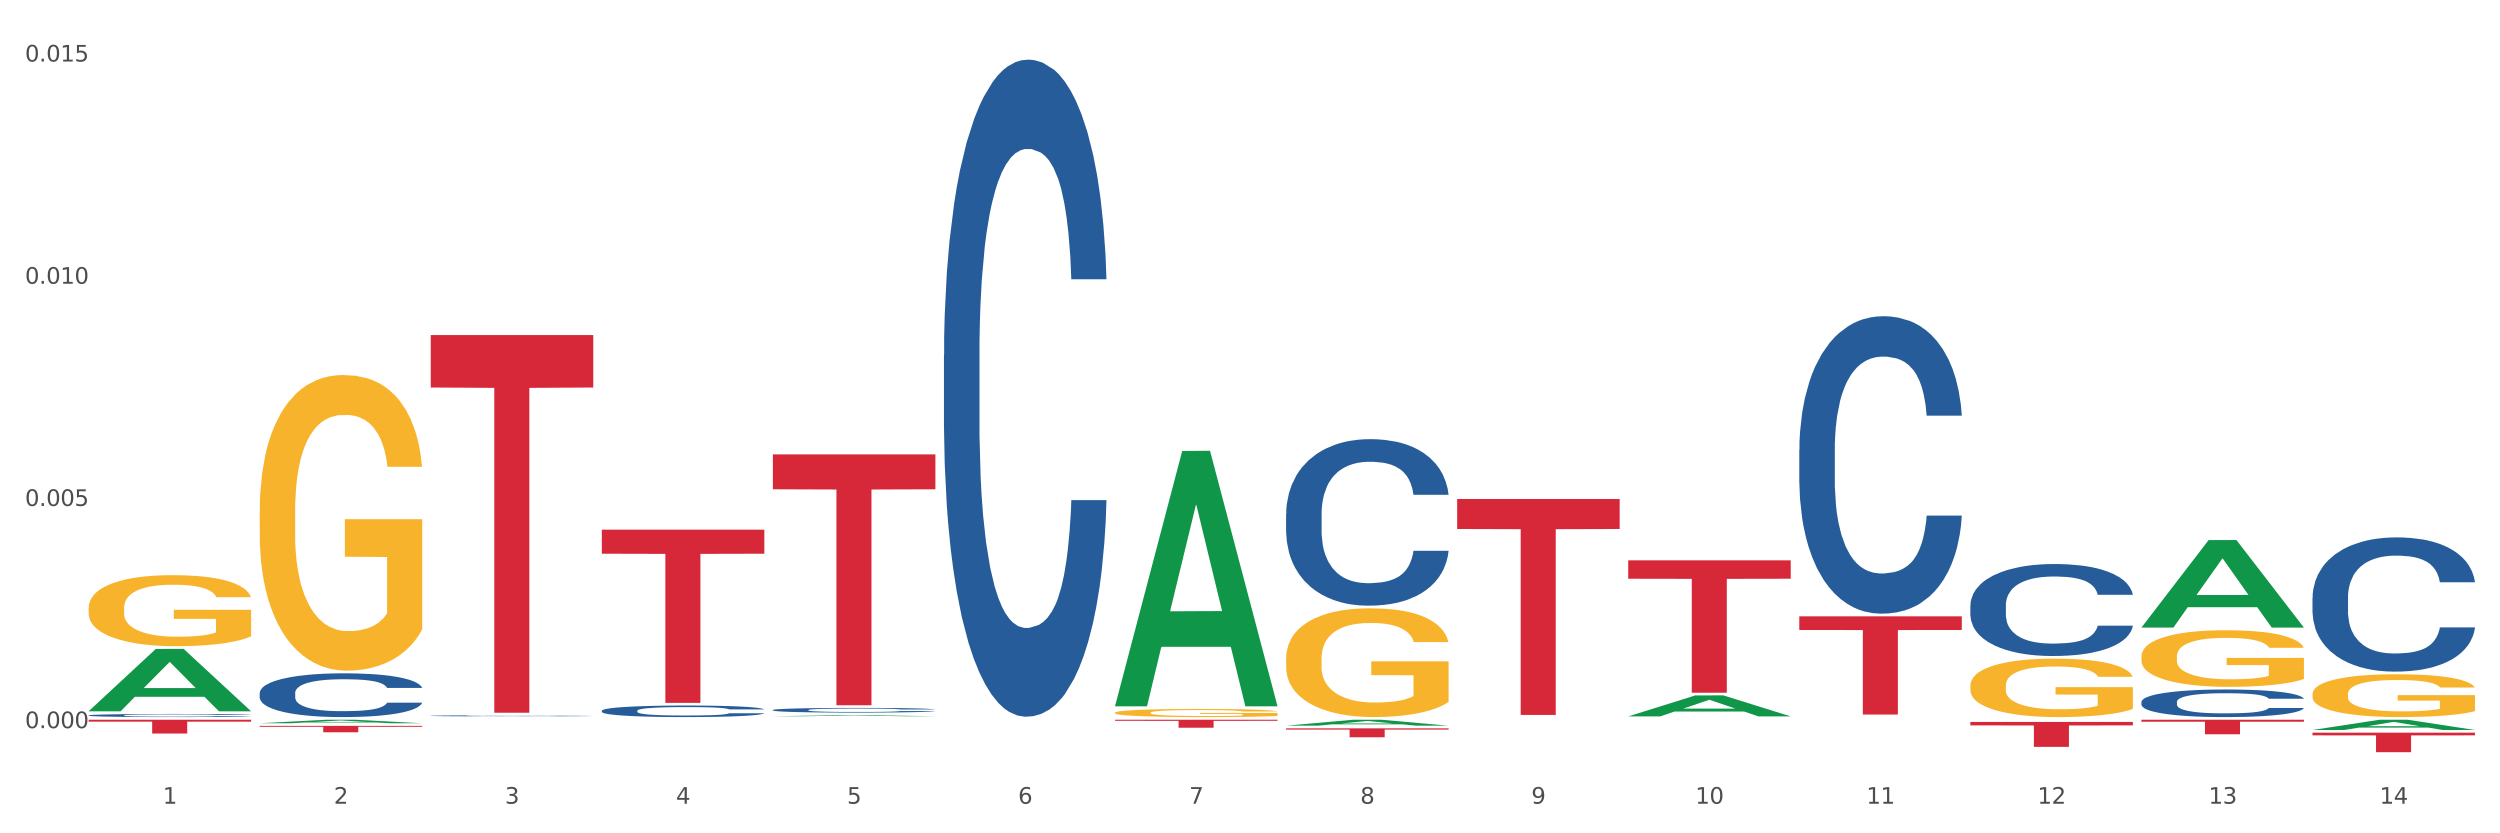
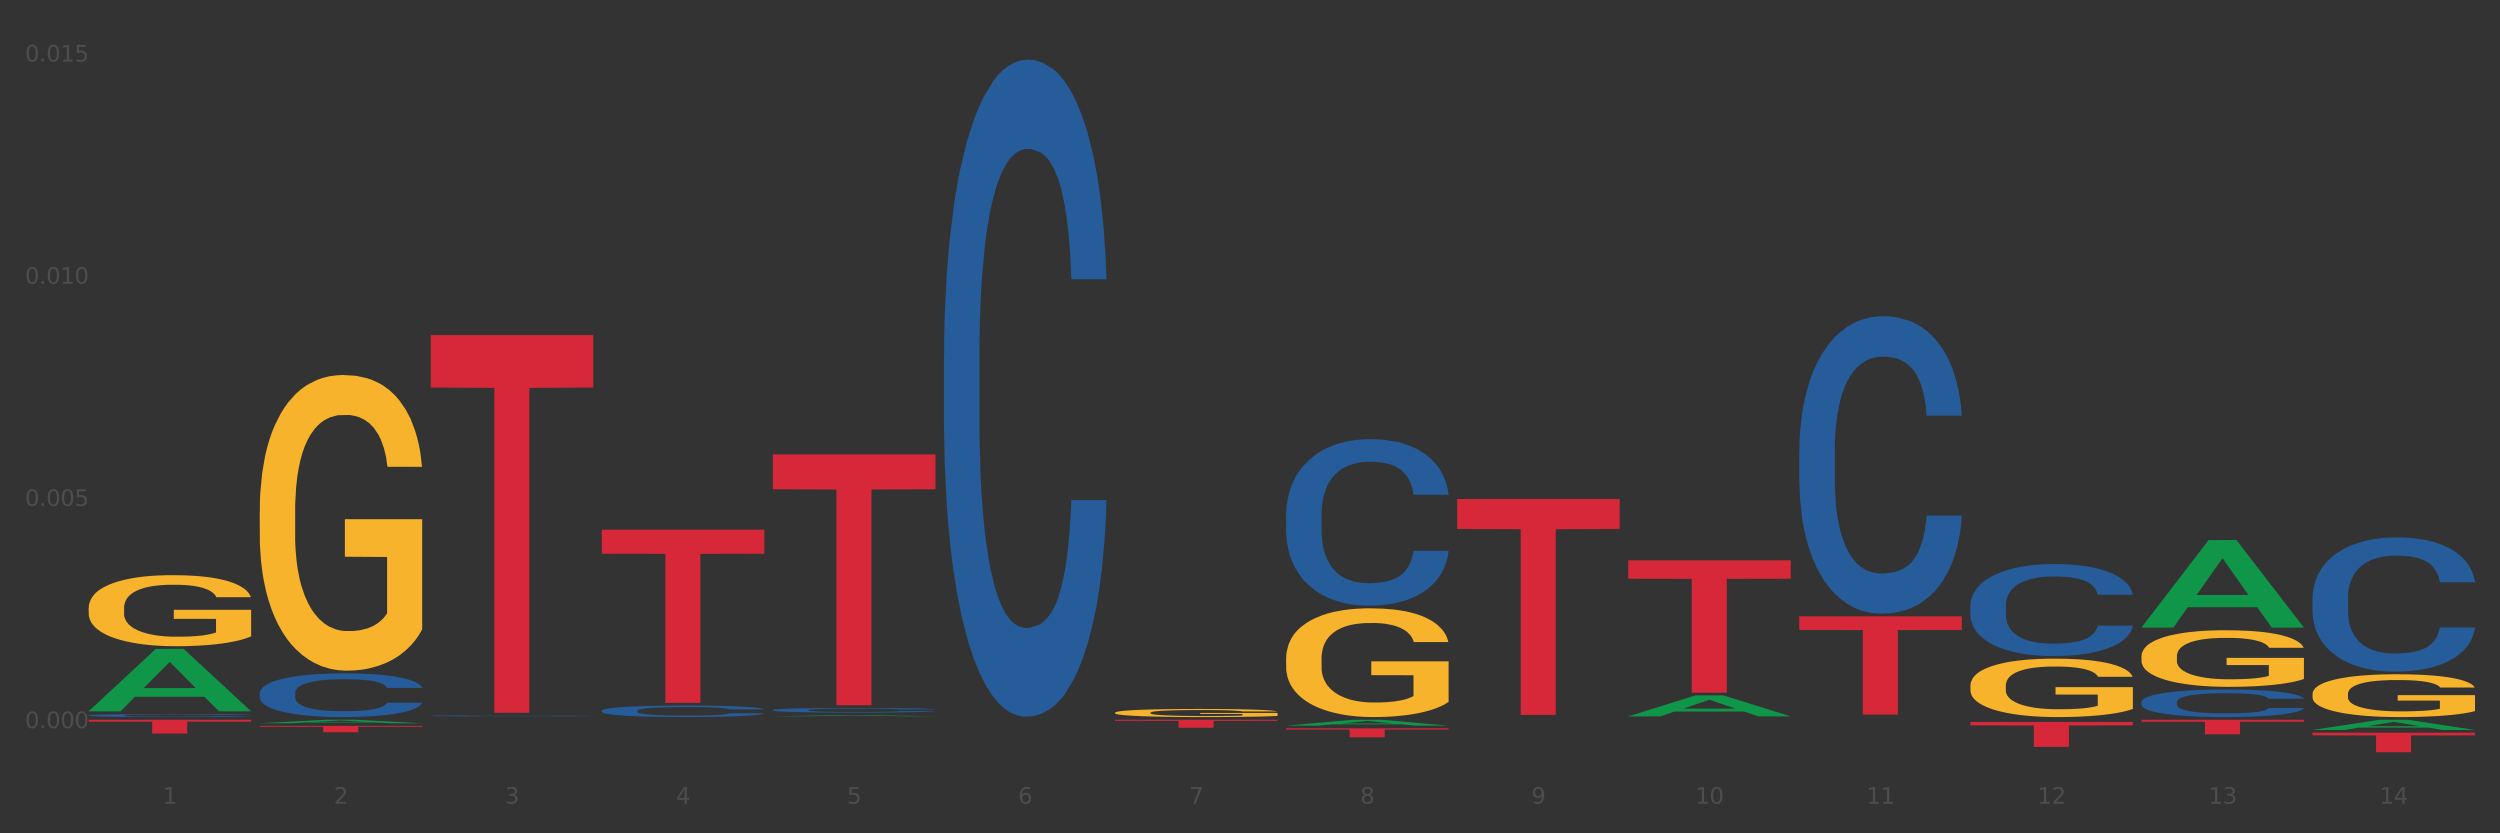
<svg xmlns="http://www.w3.org/2000/svg" xmlns:xlink="http://www.w3.org/1999/xlink" width="1080pt" height="360pt" viewBox="0 0 1080 360" version="1.1">
  <rect x="0" y="0" width="1080" height="360" fill="#333333" stroke="none" />
  <defs>
    <style type="text/css">*{stroke-linejoin: round; stroke-linecap: butt}</style>
  </defs>
  <g id="figure_1">
    <g id="patch_1">
-       <path d="M 0 360  L 1080 360  L 1080 0  L 0 0  z " style="fill: #ffffff; stroke: #ffffff; stroke-linejoin: miter" />
-     </g>
+       </g>
    <g id="axes_1">
      <g id="matplotlib.axis_1">
        <g id="xtick_1">
          <g id="text_1">
            <g style="fill: #4d4d4d" transform="translate(70.332 347.204) scale(0.096 -0.096)">
              <defs>
                <path id="DejaVuSans-31" d="M 794 531  L 1825 531  L 1825 4091  L 703 3866  L 703 4441  L 1819 4666  L 2450 4666  L 2450 531  L 3481 531  L 3481 0  L 794 0  L 794 531  z " transform="scale(0.016)" />
              </defs>
              <use xlink:href="#DejaVuSans-31" />
            </g>
          </g>
        </g>
        <g id="xtick_2">
          <g id="text_2">
            <g style="fill: #4d4d4d" transform="translate(144.233 347.204) scale(0.096 -0.096)">
              <defs>
                <path id="DejaVuSans-32" d="M 1228 531  L 3431 531  L 3431 0  L 469 0  L 469 531  Q 828 903 1448 1529  Q 2069 2156 2228 2338  Q 2531 2678 2651 2914  Q 2772 3150 2772 3378  Q 2772 3750 2511 3984  Q 2250 4219 1831 4219  Q 1534 4219 1204 4116  Q 875 4013 500 3803  L 500 4441  Q 881 4594 1212 4672  Q 1544 4750 1819 4750  Q 2544 4750 2975 4387  Q 3406 4025 3406 3419  Q 3406 3131 3298 2873  Q 3191 2616 2906 2266  Q 2828 2175 2409 1742  Q 1991 1309 1228 531  z " transform="scale(0.016)" />
              </defs>
              <use xlink:href="#DejaVuSans-32" />
            </g>
          </g>
        </g>
        <g id="xtick_3">
          <g id="text_3">
            <g style="fill: #4d4d4d" transform="translate(218.134 347.204) scale(0.096 -0.096)">
              <defs>
                <path id="DejaVuSans-33" d="M 2597 2516  Q 3050 2419 3304 2112  Q 3559 1806 3559 1356  Q 3559 666 3084 287  Q 2609 -91 1734 -91  Q 1441 -91 1130 -33  Q 819 25 488 141  L 488 750  Q 750 597 1062 519  Q 1375 441 1716 441  Q 2309 441 2620 675  Q 2931 909 2931 1356  Q 2931 1769 2642 2001  Q 2353 2234 1838 2234  L 1294 2234  L 1294 2753  L 1863 2753  Q 2328 2753 2575 2939  Q 2822 3125 2822 3475  Q 2822 3834 2567 4026  Q 2313 4219 1838 4219  Q 1578 4219 1281 4162  Q 984 4106 628 3988  L 628 4550  Q 988 4650 1302 4700  Q 1616 4750 1894 4750  Q 2613 4750 3031 4423  Q 3450 4097 3450 3541  Q 3450 3153 3228 2886  Q 3006 2619 2597 2516  z " transform="scale(0.016)" />
              </defs>
              <use xlink:href="#DejaVuSans-33" />
            </g>
          </g>
        </g>
        <g id="xtick_4">
          <g id="text_4">
            <g style="fill: #4d4d4d" transform="translate(292.034 347.204) scale(0.096 -0.096)">
              <defs>
                <path id="DejaVuSans-34" d="M 2419 4116  L 825 1625  L 2419 1625  L 2419 4116  z M 2253 4666  L 3047 4666  L 3047 1625  L 3713 1625  L 3713 1100  L 3047 1100  L 3047 0  L 2419 0  L 2419 1100  L 313 1100  L 313 1709  L 2253 4666  z " transform="scale(0.016)" />
              </defs>
              <use xlink:href="#DejaVuSans-34" />
            </g>
          </g>
        </g>
        <g id="xtick_5">
          <g id="text_5">
            <g style="fill: #4d4d4d" transform="translate(365.935 347.204) scale(0.096 -0.096)">
              <defs>
                <path id="DejaVuSans-35" d="M 691 4666  L 3169 4666  L 3169 4134  L 1269 4134  L 1269 2991  Q 1406 3038 1543 3061  Q 1681 3084 1819 3084  Q 2600 3084 3056 2656  Q 3513 2228 3513 1497  Q 3513 744 3044 326  Q 2575 -91 1722 -91  Q 1428 -91 1123 -41  Q 819 9 494 109  L 494 744  Q 775 591 1075 516  Q 1375 441 1709 441  Q 2250 441 2565 725  Q 2881 1009 2881 1497  Q 2881 1984 2565 2268  Q 2250 2553 1709 2553  Q 1456 2553 1204 2497  Q 953 2441 691 2322  L 691 4666  z " transform="scale(0.016)" />
              </defs>
              <use xlink:href="#DejaVuSans-35" />
            </g>
          </g>
        </g>
        <g id="xtick_6">
          <g id="text_6">
            <g style="fill: #4d4d4d" transform="translate(439.836 347.204) scale(0.096 -0.096)">
              <defs>
                <path id="DejaVuSans-36" d="M 2113 2584  Q 1688 2584 1439 2293  Q 1191 2003 1191 1497  Q 1191 994 1439 701  Q 1688 409 2113 409  Q 2538 409 2786 701  Q 3034 994 3034 1497  Q 3034 2003 2786 2293  Q 2538 2584 2113 2584  z M 3366 4563  L 3366 3988  Q 3128 4100 2886 4159  Q 2644 4219 2406 4219  Q 1781 4219 1451 3797  Q 1122 3375 1075 2522  Q 1259 2794 1537 2939  Q 1816 3084 2150 3084  Q 2853 3084 3261 2657  Q 3669 2231 3669 1497  Q 3669 778 3244 343  Q 2819 -91 2113 -91  Q 1303 -91 875 529  Q 447 1150 447 2328  Q 447 3434 972 4092  Q 1497 4750 2381 4750  Q 2619 4750 2861 4703  Q 3103 4656 3366 4563  z " transform="scale(0.016)" />
              </defs>
              <use xlink:href="#DejaVuSans-36" />
            </g>
          </g>
        </g>
        <g id="xtick_7">
          <g id="text_7">
            <g style="fill: #4d4d4d" transform="translate(513.737 347.204) scale(0.096 -0.096)">
              <defs>
                <path id="DejaVuSans-37" d="M 525 4666  L 3525 4666  L 3525 4397  L 1831 0  L 1172 0  L 2766 4134  L 525 4134  L 525 4666  z " transform="scale(0.016)" />
              </defs>
              <use xlink:href="#DejaVuSans-37" />
            </g>
          </g>
        </g>
        <g id="xtick_8">
          <g id="text_8">
            <g style="fill: #4d4d4d" transform="translate(587.638 347.204) scale(0.096 -0.096)">
              <defs>
                <path id="DejaVuSans-38" d="M 2034 2216  Q 1584 2216 1326 1975  Q 1069 1734 1069 1313  Q 1069 891 1326 650  Q 1584 409 2034 409  Q 2484 409 2743 651  Q 3003 894 3003 1313  Q 3003 1734 2745 1975  Q 2488 2216 2034 2216  z M 1403 2484  Q 997 2584 770 2862  Q 544 3141 544 3541  Q 544 4100 942 4425  Q 1341 4750 2034 4750  Q 2731 4750 3128 4425  Q 3525 4100 3525 3541  Q 3525 3141 3298 2862  Q 3072 2584 2669 2484  Q 3125 2378 3379 2068  Q 3634 1759 3634 1313  Q 3634 634 3220 271  Q 2806 -91 2034 -91  Q 1263 -91 848 271  Q 434 634 434 1313  Q 434 1759 690 2068  Q 947 2378 1403 2484  z M 1172 3481  Q 1172 3119 1398 2916  Q 1625 2713 2034 2713  Q 2441 2713 2670 2916  Q 2900 3119 2900 3481  Q 2900 3844 2670 4047  Q 2441 4250 2034 4250  Q 1625 4250 1398 4047  Q 1172 3844 1172 3481  z " transform="scale(0.016)" />
              </defs>
              <use xlink:href="#DejaVuSans-38" />
            </g>
          </g>
        </g>
        <g id="xtick_9">
          <g id="text_9">
            <g style="fill: #4d4d4d" transform="translate(661.539 347.204) scale(0.096 -0.096)">
              <defs>
                <path id="DejaVuSans-39" d="M 703 97  L 703 672  Q 941 559 1184 500  Q 1428 441 1663 441  Q 2288 441 2617 861  Q 2947 1281 2994 2138  Q 2813 1869 2534 1725  Q 2256 1581 1919 1581  Q 1219 1581 811 2004  Q 403 2428 403 3163  Q 403 3881 828 4315  Q 1253 4750 1959 4750  Q 2769 4750 3195 4129  Q 3622 3509 3622 2328  Q 3622 1225 3098 567  Q 2575 -91 1691 -91  Q 1453 -91 1209 -44  Q 966 3 703 97  z M 1959 2075  Q 2384 2075 2632 2365  Q 2881 2656 2881 3163  Q 2881 3666 2632 3958  Q 2384 4250 1959 4250  Q 1534 4250 1286 3958  Q 1038 3666 1038 3163  Q 1038 2656 1286 2365  Q 1534 2075 1959 2075  z " transform="scale(0.016)" />
              </defs>
              <use xlink:href="#DejaVuSans-39" />
            </g>
          </g>
        </g>
        <g id="xtick_10">
          <g id="text_10">
            <g style="fill: #4d4d4d" transform="translate(732.386 347.204) scale(0.096 -0.096)">
              <defs>
                <path id="DejaVuSans-30" d="M 2034 4250  Q 1547 4250 1301 3770  Q 1056 3291 1056 2328  Q 1056 1369 1301 889  Q 1547 409 2034 409  Q 2525 409 2770 889  Q 3016 1369 3016 2328  Q 3016 3291 2770 3770  Q 2525 4250 2034 4250  z M 2034 4750  Q 2819 4750 3233 4129  Q 3647 3509 3647 2328  Q 3647 1150 3233 529  Q 2819 -91 2034 -91  Q 1250 -91 836 529  Q 422 1150 422 2328  Q 422 3509 836 4129  Q 1250 4750 2034 4750  z " transform="scale(0.016)" />
              </defs>
              <use xlink:href="#DejaVuSans-31" />
              <use xlink:href="#DejaVuSans-30" transform="translate(63.623 0)" />
            </g>
          </g>
        </g>
        <g id="xtick_11">
          <g id="text_11">
            <g style="fill: #4d4d4d" transform="translate(806.287 347.204) scale(0.096 -0.096)">
              <use xlink:href="#DejaVuSans-31" />
              <use xlink:href="#DejaVuSans-31" transform="translate(63.623 0)" />
            </g>
          </g>
        </g>
        <g id="xtick_12">
          <g id="text_12">
            <g style="fill: #4d4d4d" transform="translate(880.187 347.204) scale(0.096 -0.096)">
              <use xlink:href="#DejaVuSans-31" />
              <use xlink:href="#DejaVuSans-32" transform="translate(63.623 0)" />
            </g>
          </g>
        </g>
        <g id="xtick_13">
          <g id="text_13">
            <g style="fill: #4d4d4d" transform="translate(954.088 347.204) scale(0.096 -0.096)">
              <use xlink:href="#DejaVuSans-31" />
              <use xlink:href="#DejaVuSans-33" transform="translate(63.623 0)" />
            </g>
          </g>
        </g>
        <g id="xtick_14">
          <g id="text_14">
            <g style="fill: #4d4d4d" transform="translate(1027.989 347.204) scale(0.096 -0.096)">
              <use xlink:href="#DejaVuSans-31" />
              <use xlink:href="#DejaVuSans-34" transform="translate(63.623 0)" />
            </g>
          </g>
        </g>
        <g id="xtick_15" />
        <g id="xtick_16" />
        <g id="xtick_17" />
        <g id="xtick_18" />
        <g id="xtick_19" />
        <g id="xtick_20" />
        <g id="xtick_21" />
        <g id="xtick_22" />
        <g id="xtick_23" />
        <g id="xtick_24" />
        <g id="xtick_25" />
        <g id="xtick_26" />
        <g id="xtick_27" />
      </g>
      <g id="matplotlib.axis_2">
        <g id="ytick_1">
          <g id="text_15">
            <g style="fill: #4d4d4d" transform="translate(10.8 314.564) scale(0.096 -0.096)">
              <defs>
                <path id="DejaVuSans-2e" d="M 684 794  L 1344 794  L 1344 0  L 684 0  L 684 794  z " transform="scale(0.016)" />
              </defs>
              <use xlink:href="#DejaVuSans-30" />
              <use xlink:href="#DejaVuSans-2e" transform="translate(63.623 0)" />
              <use xlink:href="#DejaVuSans-30" transform="translate(95.41 0)" />
              <use xlink:href="#DejaVuSans-30" transform="translate(159.033 0)" />
              <use xlink:href="#DejaVuSans-30" transform="translate(222.656 0)" />
            </g>
          </g>
        </g>
        <g id="ytick_2">
          <g id="text_16">
            <g style="fill: #4d4d4d" transform="translate(10.8 218.57) scale(0.096 -0.096)">
              <use xlink:href="#DejaVuSans-30" />
              <use xlink:href="#DejaVuSans-2e" transform="translate(63.623 0)" />
              <use xlink:href="#DejaVuSans-30" transform="translate(95.41 0)" />
              <use xlink:href="#DejaVuSans-30" transform="translate(159.033 0)" />
              <use xlink:href="#DejaVuSans-35" transform="translate(222.656 0)" />
            </g>
          </g>
        </g>
        <g id="ytick_3">
          <g id="text_17">
            <g style="fill: #4d4d4d" transform="translate(10.8 122.576) scale(0.096 -0.096)">
              <use xlink:href="#DejaVuSans-30" />
              <use xlink:href="#DejaVuSans-2e" transform="translate(63.623 0)" />
              <use xlink:href="#DejaVuSans-30" transform="translate(95.41 0)" />
              <use xlink:href="#DejaVuSans-31" transform="translate(159.033 0)" />
              <use xlink:href="#DejaVuSans-30" transform="translate(222.656 0)" />
            </g>
          </g>
        </g>
        <g id="ytick_4">
          <g id="text_18">
            <g style="fill: #4d4d4d" transform="translate(10.8 26.581) scale(0.096 -0.096)">
              <use xlink:href="#DejaVuSans-30" />
              <use xlink:href="#DejaVuSans-2e" transform="translate(63.623 0)" />
              <use xlink:href="#DejaVuSans-30" transform="translate(95.41 0)" />
              <use xlink:href="#DejaVuSans-31" transform="translate(159.033 0)" />
              <use xlink:href="#DejaVuSans-35" transform="translate(222.656 0)" />
            </g>
          </g>
        </g>
        <g id="ytick_5" />
        <g id="ytick_6" />
        <g id="ytick_7" />
      </g>
      <g id="PolyCollection_1">
        <path d="M 38.283 307.24  L 38.355 307.215  L 67.306 280.334  L 79.321 280.308  L 108.489 307.291  L 94.592 307.291  L 88.296 301.008  L 58.404 301.008  L 58.187 301.109  L 52.107 307.291  L 38.283 307.291  L 38.283 307.24  L 62.167 297.258  L 84.532 297.233  L 73.458 286.06  L 73.314 286.009  L 73.169 286.085  L 62.095 297.233  L 62.167 297.258  L 38.283 307.24  z " clip-path="url(#p82d188e65d)" style="fill: #109648" />
        <path d="M 186.085 144.735  L 256.291 144.735  L 256.291 167.408  L 228.674 167.561  L 228.674 307.887  L 213.535 307.887  L 213.535 167.561  L 186.085 167.408  L 186.085 144.888  L 186.085 144.735  z " clip-path="url(#p82d188e65d)" style="fill: #d62839" />
        <path d="M 259.986 228.803  L 330.191 228.803  L 330.191 239.205  L 302.575 239.275  L 302.575 303.651  L 287.436 303.651  L 287.436 239.275  L 259.986 239.205  L 259.986 228.873  L 259.986 228.803  z " clip-path="url(#p82d188e65d)" style="fill: #d62839" />
        <path d="M 333.886 196.309  L 404.092 196.309  L 404.092 211.368  L 376.476 211.47  L 376.476 304.675  L 361.337 304.675  L 361.337 211.47  L 333.886 211.368  L 333.886 196.41  L 333.886 196.309  z " clip-path="url(#p82d188e65d)" style="fill: #d62839" />
        <path d="M 481.688 310.917  L 551.894 310.917  L 551.894 311.398  L 524.277 311.402  L 524.277 314.381  L 509.138 314.381  L 509.138 311.402  L 481.688 311.398  L 481.688 310.92  L 481.688 310.917  z " clip-path="url(#p82d188e65d)" style="fill: #d62839" />
        <path d="M 555.589 314.641  L 625.795 314.641  L 625.795 315.175  L 598.178 315.179  L 598.178 318.487  L 583.039 318.487  L 583.039 315.179  L 555.589 315.175  L 555.589 314.645  L 555.589 314.641  z " clip-path="url(#p82d188e65d)" style="fill: #d62839" />
        <path d="M 629.49 215.559  L 699.696 215.559  L 699.696 228.523  L 672.079 228.61  L 672.079 308.847  L 656.94 308.847  L 656.94 228.61  L 629.49 228.523  L 629.49 215.646  L 629.49 215.559  z " clip-path="url(#p82d188e65d)" style="fill: #d62839" />
        <path d="M 703.391 242.071  L 773.597 242.071  L 773.597 250.017  L 745.98 250.071  L 745.98 299.255  L 730.841 299.255  L 730.841 250.071  L 703.391 250.017  L 703.391 242.124  L 703.391 242.071  z " clip-path="url(#p82d188e65d)" style="fill: #d62839" />
        <path d="M 777.292 266.25  L 847.497 266.25  L 847.497 272.145  L 819.881 272.185  L 819.881 308.674  L 804.742 308.674  L 804.742 272.185  L 777.292 272.145  L 777.292 266.289  L 777.292 266.25  z " clip-path="url(#p82d188e65d)" style="fill: #d62839" />
        <path d="M 851.192 311.888  L 921.398 311.888  L 921.398 313.383  L 893.782 313.393  L 893.782 322.645  L 878.643 322.645  L 878.643 313.393  L 851.192 313.383  L 851.192 311.898  L 851.192 311.888  z " clip-path="url(#p82d188e65d)" style="fill: #d62839" />
        <path d="M 925.093 310.917  L 995.299 310.917  L 995.299 311.79  L 967.683 311.796  L 967.683 317.198  L 952.543 317.198  L 952.543 311.796  L 925.093 311.79  L 925.093 310.923  L 925.093 310.917  z " clip-path="url(#p82d188e65d)" style="fill: #d62839" />
        <path d="M 112.184 313.588  L 182.39 313.588  L 182.39 313.972  L 154.773 313.974  L 154.773 316.347  L 139.634 316.347  L 139.634 313.974  L 112.184 313.972  L 112.184 313.591  L 112.184 313.588  z " clip-path="url(#p82d188e65d)" style="fill: #d62839" />
        <path d="M 998.994 316.503  L 1069.2 316.503  L 1069.2 317.677  L 1041.583 317.685  L 1041.583 324.95  L 1026.444 324.95  L 1026.444 317.685  L 998.994 317.677  L 998.994 316.511  L 998.994 316.503  z " clip-path="url(#p82d188e65d)" style="fill: #d62839" />
        <path d="M 38.283 262.655  L 38.366 262.627  L 38.366 261.618  L 38.532 260.749  L 39.361 258.646  L 40.604 256.908  L 41.516 255.983  L 42.427 255.226  L 43.505 254.469  L 44.831 253.684  L 47.235 252.534  L 48.727 251.945  L 50.55 251.329  L 53.866 250.432  L 56.27 249.927  L 58.756 249.506  L 62.818 249.002  L 65.47 248.777  L 68.288 248.609  L 71.687 248.497  L 74.256 248.469  L 79.893 248.553  L 84.7 248.805  L 87.021 249.002  L 90.005 249.338  L 91.58 249.562  L 94.149 250.011  L 96.802 250.6  L 98.625 251.104  L 101.36 252.058  L 103.433 253.011  L 105.339 254.188  L 106.334 255.001  L 107.08 255.758  L 107.743 256.627  L 108.406 258.001  L 93.486 258.001  L 92.906 257.02  L 91.994 256.095  L 90.668 255.198  L 89.508 254.637  L 87.518 253.936  L 85.695 253.487  L 83.788 253.151  L 81.467 252.871  L 79.644 252.73  L 77.074 252.618  L 72.018 252.646  L 68.62 252.871  L 66.299 253.151  L 64.807 253.403  L 63.481 253.684  L 61.989 254.076  L 60.248 254.665  L 59.005 255.198  L 57.762 255.87  L 56.767 256.543  L 55.855 257.328  L 55.109 258.169  L 54.529 259.038  L 54.032 260.104  L 53.617 261.87  L 53.617 265.711  L 53.783 266.58  L 54.197 267.729  L 54.695 268.598  L 55.524 269.636  L 56.27 270.337  L 57.679 271.346  L 59.254 272.187  L 60.497 272.72  L 61.74 273.168  L 63.895 273.785  L 66.299 274.29  L 68.371 274.598  L 71.189 274.878  L 73.096 274.991  L 74.754 275.047  L 78.815 275.047  L 81.716 274.963  L 84.949 274.766  L 87.435 274.514  L 89.508 274.206  L 91.828 273.701  L 93.32 273.224  L 93.32 267.365  L 75.085 267.337  L 75.085 263.44  L 108.489 263.44  L 108.489 274.878  L 107.08 275.467  L 105.505 276  L 103.847 276.476  L 101.36 277.065  L 98.377 277.626  L 95.724 278.018  L 92.906 278.355  L 89.59 278.663  L 85.28 278.944  L 82.628 279.056  L 79.312 279.14  L 75.417 279.168  L 72.018 279.112  L 68.703 278.972  L 65.221 278.719  L 61.823 278.355  L 59.254 277.99  L 56.684 277.542  L 53.949 276.953  L 51.794 276.392  L 50.136 275.888  L 48.312 275.243  L 46.323 274.402  L 44.831 273.645  L 43.505 272.86  L 42.096 271.851  L 41.101 270.982  L 40.107 269.888  L 39.526 269.075  L 38.863 267.813  L 38.366 266.047  L 38.283 262.655  z " clip-path="url(#p82d188e65d)" style="fill: #f7b32b" />
        <path d="M 998.994 258.208  L 999.077 258.155  L 999.077 256.672  L 999.326 254.66  L 1000.239 250.952  L 1001.401 248.146  L 1003.392 244.862  L 1004.471 243.485  L 1005.882 241.95  L 1008.786 239.461  L 1012.106 237.342  L 1014.43 236.177  L 1016.172 235.436  L 1020.073 234.112  L 1022.313 233.529  L 1024.637 233.053  L 1026.628 232.735  L 1029.948 232.364  L 1032.603 232.205  L 1035.674 232.152  L 1038.246 232.205  L 1041.649 232.417  L 1046.628 233.053  L 1048.537 233.423  L 1051.109 234.059  L 1053.765 234.906  L 1055.922 235.753  L 1058.412 236.971  L 1060.984 238.56  L 1063.474 240.573  L 1065.217 242.426  L 1066.627 244.386  L 1067.872 246.769  L 1068.785 249.364  L 1069.2 251.535  L 1054.014 251.535  L 1053.599 249.576  L 1052.769 247.457  L 1051.939 246.027  L 1051.026 244.862  L 1049.615 243.538  L 1048.371 242.691  L 1046.296 241.685  L 1044.387 241.049  L 1042.811 240.679  L 1040.902 240.361  L 1036.836 240.043  L 1033.931 240.043  L 1032.105 240.149  L 1029.865 240.414  L 1027.956 240.784  L 1025.716 241.42  L 1023.973 242.108  L 1022.23 243.009  L 1021.234 243.644  L 1019.741 244.809  L 1018.745 245.763  L 1017.417 247.404  L 1016.67 248.569  L 1015.342 251.588  L 1014.761 253.812  L 1014.512 255.348  L 1014.347 257.043  L 1014.347 265.304  L 1014.844 269.011  L 1015.259 270.6  L 1015.923 272.4  L 1017.168 274.731  L 1018.994 277.008  L 1020.902 278.65  L 1022.479 279.656  L 1023.973 280.397  L 1025.467 280.98  L 1027.292 281.509  L 1028.786 281.827  L 1031.027 282.145  L 1033.682 282.304  L 1035.757 282.304  L 1039.989 282.039  L 1041.898 281.774  L 1043.723 281.403  L 1045.715 280.821  L 1047.292 280.185  L 1048.205 279.709  L 1049.698 278.702  L 1050.86 277.643  L 1051.856 276.425  L 1052.52 275.366  L 1053.267 273.777  L 1053.848 271.977  L 1054.014 271.024  L 1069.2 271.024  L 1068.868 272.93  L 1068.287 274.784  L 1067.125 277.273  L 1066.213 278.702  L 1064.802 280.45  L 1063.308 281.933  L 1061.233 283.575  L 1059.325 284.793  L 1057.333 285.852  L 1055.175 286.805  L 1051.275 288.129  L 1049.864 288.5  L 1046.877 289.135  L 1044.553 289.506  L 1041.151 289.877  L 1037.665 290.088  L 1034.014 290.141  L 1030.778 290.036  L 1027.209 289.718  L 1024.969 289.4  L 1022.479 288.923  L 1019.575 288.182  L 1016.836 287.282  L 1014.264 286.223  L 1011.857 285.004  L 1009.616 283.628  L 1006.712 281.35  L 1004.554 279.126  L 1002.977 277.061  L 1001.899 275.313  L 1000.82 273.089  L 1000.239 271.553  L 999.326 267.846  L 998.994 264.404  L 998.994 258.208  z " clip-path="url(#p82d188e65d)" style="fill: #255c99" />
        <path d="M 925.093 303.214  L 925.176 303.203  L 925.176 302.898  L 925.425 302.484  L 926.338 301.722  L 927.5 301.146  L 929.492 300.471  L 930.57 300.188  L 931.981 299.872  L 934.886 299.361  L 938.205 298.925  L 940.529 298.686  L 942.271 298.534  L 946.172 298.262  L 948.412 298.142  L 950.736 298.044  L 952.728 297.979  L 956.047 297.902  L 958.702 297.87  L 961.773 297.859  L 964.346 297.87  L 967.748 297.913  L 972.727 298.044  L 974.636 298.12  L 977.208 298.251  L 979.864 298.425  L 982.021 298.599  L 984.511 298.849  L 987.084 299.176  L 989.573 299.589  L 991.316 299.97  L 992.727 300.373  L 993.971 300.863  L 994.884 301.396  L 995.299 301.842  L 980.113 301.842  L 979.698 301.44  L 978.868 301.004  L 978.038 300.71  L 977.125 300.471  L 975.715 300.199  L 974.47 300.025  L 972.395 299.818  L 970.486 299.687  L 968.91 299.611  L 967.001 299.546  L 962.935 299.48  L 960.03 299.48  L 958.205 299.502  L 955.964 299.557  L 954.055 299.633  L 951.815 299.763  L 950.072 299.905  L 948.329 300.09  L 947.333 300.221  L 945.84 300.46  L 944.844 300.656  L 943.516 300.993  L 942.769 301.233  L 941.441 301.853  L 940.861 302.31  L 940.612 302.626  L 940.446 302.974  L 940.446 304.672  L 940.944 305.434  L 941.359 305.76  L 942.022 306.13  L 943.267 306.609  L 945.093 307.077  L 947.002 307.415  L 948.578 307.621  L 950.072 307.774  L 951.566 307.893  L 953.391 308.002  L 954.885 308.068  L 957.126 308.133  L 959.781 308.165  L 961.856 308.165  L 966.088 308.111  L 967.997 308.057  L 969.823 307.98  L 971.814 307.861  L 973.391 307.73  L 974.304 307.632  L 975.798 307.425  L 976.959 307.208  L 977.955 306.957  L 978.619 306.74  L 979.366 306.413  L 979.947 306.043  L 980.113 305.847  L 995.299 305.847  L 994.967 306.239  L 994.386 306.62  L 993.225 307.132  L 992.312 307.425  L 990.901 307.785  L 989.407 308.089  L 987.333 308.427  L 985.424 308.677  L 983.432 308.895  L 981.275 309.091  L 977.374 309.363  L 975.963 309.439  L 972.976 309.569  L 970.652 309.646  L 967.25 309.722  L 963.765 309.765  L 960.113 309.776  L 956.877 309.754  L 953.308 309.689  L 951.068 309.624  L 948.578 309.526  L 945.674 309.374  L 942.935 309.189  L 940.363 308.971  L 937.956 308.721  L 935.715 308.438  L 932.811 307.97  L 930.653 307.512  L 929.077 307.088  L 927.998 306.729  L 926.919 306.272  L 926.338 305.956  L 925.425 305.194  L 925.093 304.487  L 925.093 303.214  z " clip-path="url(#p82d188e65d)" style="fill: #255c99" />
        <path d="M 851.192 261.515  L 851.275 261.478  L 851.275 260.462  L 851.524 259.083  L 852.437 256.543  L 853.599 254.62  L 855.591 252.37  L 856.67 251.426  L 858.08 250.374  L 860.985 248.668  L 864.304 247.217  L 866.628 246.419  L 868.37 245.911  L 872.271 245.003  L 874.511 244.604  L 876.835 244.278  L 878.827 244.06  L 882.146 243.806  L 884.802 243.697  L 887.872 243.661  L 890.445 243.697  L 893.847 243.842  L 898.826 244.278  L 900.735 244.532  L 903.307 244.967  L 905.963 245.548  L 908.121 246.128  L 910.61 246.963  L 913.183 248.052  L 915.672 249.431  L 917.415 250.701  L 918.826 252.043  L 920.071 253.676  L 920.983 255.454  L 921.398 256.942  L 906.212 256.942  L 905.797 255.6  L 904.967 254.148  L 904.137 253.168  L 903.224 252.37  L 901.814 251.463  L 900.569 250.882  L 898.494 250.193  L 896.586 249.757  L 895.009 249.503  L 893.1 249.285  L 889.034 249.068  L 886.129 249.068  L 884.304 249.14  L 882.063 249.322  L 880.154 249.576  L 877.914 250.011  L 876.171 250.483  L 874.428 251.1  L 873.433 251.535  L 871.939 252.334  L 870.943 252.987  L 869.615 254.112  L 868.868 254.91  L 867.541 256.978  L 866.96 258.503  L 866.711 259.555  L 866.545 260.716  L 866.545 266.377  L 867.043 268.917  L 867.458 270.006  L 868.122 271.24  L 869.366 272.837  L 871.192 274.397  L 873.101 275.522  L 874.677 276.211  L 876.171 276.719  L 877.665 277.119  L 879.491 277.481  L 880.984 277.699  L 883.225 277.917  L 885.88 278.026  L 887.955 278.026  L 892.187 277.844  L 894.096 277.663  L 895.922 277.409  L 897.913 277.01  L 899.49 276.574  L 900.403 276.248  L 901.897 275.558  L 903.058 274.832  L 904.054 273.998  L 904.718 273.272  L 905.465 272.183  L 906.046 270.95  L 906.212 270.296  L 921.398 270.296  L 921.066 271.603  L 920.485 272.873  L 919.324 274.578  L 918.411 275.558  L 917 276.756  L 915.506 277.772  L 913.432 278.897  L 911.523 279.731  L 909.531 280.457  L 907.374 281.11  L 903.473 282.018  L 902.063 282.272  L 899.075 282.707  L 896.752 282.961  L 893.349 283.215  L 889.864 283.36  L 886.212 283.396  L 882.976 283.324  L 879.408 283.106  L 877.167 282.888  L 874.677 282.562  L 871.773 282.054  L 869.034 281.437  L 866.462 280.711  L 864.055 279.877  L 861.815 278.933  L 858.91 277.373  L 856.752 275.848  L 855.176 274.433  L 854.097 273.236  L 853.018 271.712  L 852.437 270.659  L 851.524 268.119  L 851.192 265.76  L 851.192 261.515  z " clip-path="url(#p82d188e65d)" style="fill: #255c99" />
        <path d="M 777.292 194.344  L 777.375 194.226  L 777.375 190.94  L 777.624 186.481  L 778.536 178.266  L 779.698 172.046  L 781.69 164.77  L 782.769 161.719  L 784.179 158.315  L 787.084 152.8  L 790.403 148.105  L 792.727 145.524  L 794.47 143.881  L 798.37 140.947  L 800.611 139.656  L 802.934 138.6  L 804.926 137.896  L 808.245 137.074  L 810.901 136.722  L 813.971 136.605  L 816.544 136.722  L 819.946 137.191  L 824.925 138.6  L 826.834 139.421  L 829.407 140.829  L 832.062 142.707  L 834.22 144.585  L 836.709 147.284  L 839.282 150.805  L 841.771 155.264  L 843.514 159.372  L 844.925 163.714  L 846.17 168.995  L 847.082 174.745  L 847.497 179.557  L 832.311 179.557  L 831.896 175.215  L 831.066 170.52  L 830.236 167.352  L 829.324 164.77  L 827.913 161.836  L 826.668 159.958  L 824.593 157.729  L 822.685 156.32  L 821.108 155.499  L 819.199 154.795  L 815.133 154.091  L 812.229 154.091  L 810.403 154.325  L 808.162 154.912  L 806.254 155.734  L 804.013 157.142  L 802.27 158.667  L 800.528 160.663  L 799.532 162.071  L 798.038 164.653  L 797.042 166.765  L 795.714 170.403  L 794.968 172.985  L 793.64 179.674  L 793.059 184.603  L 792.81 188.006  L 792.644 191.762  L 792.644 210.069  L 793.142 218.284  L 793.557 221.805  L 794.221 225.795  L 795.465 230.958  L 797.291 236.005  L 799.2 239.643  L 800.777 241.873  L 802.27 243.516  L 803.764 244.806  L 805.59 245.98  L 807.083 246.684  L 809.324 247.388  L 811.98 247.74  L 814.054 247.74  L 818.286 247.154  L 820.195 246.567  L 822.021 245.745  L 824.012 244.454  L 825.589 243.046  L 826.502 241.99  L 827.996 239.76  L 829.158 237.413  L 830.153 234.714  L 830.817 232.367  L 831.564 228.846  L 832.145 224.856  L 832.311 222.744  L 847.497 222.744  L 847.165 226.968  L 846.585 231.076  L 845.423 236.592  L 844.51 239.76  L 843.099 243.633  L 841.605 246.919  L 839.531 250.557  L 837.622 253.256  L 835.63 255.603  L 833.473 257.716  L 829.573 260.649  L 828.162 261.471  L 825.174 262.879  L 822.851 263.701  L 819.448 264.522  L 815.963 264.992  L 812.312 265.109  L 809.075 264.874  L 805.507 264.17  L 803.266 263.466  L 800.777 262.41  L 797.872 260.767  L 795.134 258.772  L 792.561 256.425  L 790.154 253.725  L 787.914 250.674  L 785.009 245.628  L 782.852 240.699  L 781.275 236.122  L 780.196 232.249  L 779.117 227.32  L 778.536 223.917  L 777.624 215.702  L 777.292 208.074  L 777.292 194.344  z " clip-path="url(#p82d188e65d)" style="fill: #255c99" />
        <path d="M 555.589 222.038  L 555.672 221.973  L 555.672 220.133  L 555.921 217.637  L 556.834 213.038  L 557.996 209.556  L 559.987 205.483  L 561.066 203.775  L 562.477 201.87  L 565.381 198.782  L 568.701 196.154  L 571.024 194.709  L 572.767 193.789  L 576.667 192.147  L 578.908 191.424  L 581.232 190.833  L 583.223 190.439  L 586.543 189.979  L 589.198 189.782  L 592.269 189.716  L 594.841 189.782  L 598.244 190.045  L 603.223 190.833  L 605.131 191.293  L 607.704 192.081  L 610.36 193.132  L 612.517 194.183  L 615.007 195.694  L 617.579 197.665  L 620.069 200.162  L 621.812 202.461  L 623.222 204.892  L 624.467 207.848  L 625.38 211.067  L 625.795 213.761  L 610.608 213.761  L 610.194 211.33  L 609.364 208.702  L 608.534 206.928  L 607.621 205.483  L 606.21 203.841  L 604.965 202.79  L 602.891 201.541  L 600.982 200.753  L 599.405 200.293  L 597.497 199.899  L 593.43 199.505  L 590.526 199.505  L 588.7 199.636  L 586.46 199.965  L 584.551 200.425  L 582.31 201.213  L 580.568 202.067  L 578.825 203.184  L 577.829 203.972  L 576.335 205.417  L 575.34 206.6  L 574.012 208.636  L 573.265 210.082  L 571.937 213.826  L 571.356 216.586  L 571.107 218.491  L 570.941 220.593  L 570.941 230.841  L 571.439 235.44  L 571.854 237.411  L 572.518 239.645  L 573.763 242.535  L 575.589 245.36  L 577.497 247.397  L 579.074 248.645  L 580.568 249.565  L 582.061 250.287  L 583.887 250.944  L 585.381 251.338  L 587.621 251.733  L 590.277 251.93  L 592.352 251.93  L 596.584 251.601  L 598.493 251.273  L 600.318 250.813  L 602.31 250.09  L 603.887 249.302  L 604.799 248.711  L 606.293 247.462  L 607.455 246.148  L 608.451 244.637  L 609.115 243.324  L 609.862 241.353  L 610.443 239.119  L 610.608 237.937  L 625.795 237.937  L 625.463 240.302  L 624.882 242.601  L 623.72 245.689  L 622.807 247.462  L 621.397 249.63  L 619.903 251.47  L 617.828 253.506  L 615.92 255.017  L 613.928 256.331  L 611.77 257.514  L 607.87 259.156  L 606.459 259.616  L 603.472 260.404  L 601.148 260.864  L 597.746 261.324  L 594.26 261.587  L 590.609 261.653  L 587.373 261.521  L 583.804 261.127  L 581.564 260.733  L 579.074 260.142  L 576.169 259.222  L 573.431 258.105  L 570.858 256.791  L 568.452 255.28  L 566.211 253.572  L 563.307 250.747  L 561.149 247.988  L 559.572 245.426  L 558.494 243.258  L 557.415 240.499  L 556.834 238.593  L 555.921 233.995  L 555.589 229.725  L 555.589 222.038  z " clip-path="url(#p82d188e65d)" style="fill: #255c99" />
        <path d="M 407.787 153.309  L 407.87 153.049  L 407.87 145.79  L 408.119 135.939  L 409.032 117.792  L 410.194 104.052  L 412.186 87.979  L 413.264 81.238  L 414.675 73.72  L 417.58 61.535  L 420.899 51.166  L 423.223 45.462  L 424.965 41.833  L 428.866 35.352  L 431.106 32.5  L 433.43 30.167  L 435.422 28.611  L 438.741 26.796  L 441.396 26.019  L 444.467 25.759  L 447.039 26.019  L 450.442 27.056  L 455.421 30.167  L 457.33 31.981  L 459.902 35.092  L 462.558 39.24  L 464.715 43.388  L 467.205 49.351  L 469.778 57.128  L 472.267 66.98  L 474.01 76.053  L 475.421 85.645  L 476.665 97.311  L 477.578 110.015  L 477.993 120.644  L 462.807 120.644  L 462.392 111.052  L 461.562 100.682  L 460.732 93.682  L 459.819 87.979  L 458.409 81.497  L 457.164 77.349  L 455.089 72.424  L 453.18 69.313  L 451.604 67.498  L 449.695 65.943  L 445.629 64.387  L 442.724 64.387  L 440.899 64.906  L 438.658 66.202  L 436.749 68.017  L 434.509 71.128  L 432.766 74.498  L 431.023 78.905  L 430.027 82.016  L 428.534 87.719  L 427.538 92.386  L 426.21 100.422  L 425.463 106.126  L 424.135 120.903  L 423.555 131.791  L 423.306 139.309  L 423.14 147.605  L 423.14 188.048  L 423.638 206.195  L 424.052 213.972  L 424.716 222.787  L 425.961 234.193  L 427.787 245.341  L 429.695 253.378  L 431.272 258.303  L 432.766 261.933  L 434.26 264.785  L 436.085 267.377  L 437.579 268.932  L 439.82 270.488  L 442.475 271.266  L 444.55 271.266  L 448.782 269.969  L 450.691 268.673  L 452.517 266.858  L 454.508 264.007  L 456.085 260.896  L 456.998 258.563  L 458.492 253.637  L 459.653 248.452  L 460.649 242.489  L 461.313 237.304  L 462.06 229.527  L 462.641 220.713  L 462.807 216.046  L 477.993 216.046  L 477.661 225.379  L 477.08 234.453  L 475.918 246.637  L 475.006 253.637  L 473.595 262.192  L 472.101 269.451  L 470.027 277.488  L 468.118 283.45  L 466.126 288.635  L 463.969 293.302  L 460.068 299.783  L 458.657 301.597  L 455.67 304.708  L 453.346 306.523  L 449.944 308.338  L 446.459 309.375  L 442.807 309.634  L 439.571 309.116  L 436.002 307.56  L 433.762 306.005  L 431.272 303.671  L 428.368 300.042  L 425.629 295.635  L 423.057 290.45  L 420.65 284.487  L 418.409 277.747  L 415.505 266.599  L 413.347 255.711  L 411.771 245.6  L 410.692 237.045  L 409.613 226.157  L 409.032 218.639  L 408.119 200.491  L 407.787 183.64  L 407.787 153.309  z " clip-path="url(#p82d188e65d)" style="fill: #255c99" />
        <path d="M 333.886 306.726  L 333.969 306.724  L 333.969 306.672  L 334.218 306.602  L 335.131 306.472  L 336.293 306.374  L 338.285 306.26  L 339.363 306.211  L 340.774 306.158  L 343.679 306.071  L 346.998 305.997  L 349.322 305.956  L 351.064 305.93  L 354.965 305.884  L 357.205 305.863  L 359.529 305.847  L 361.521 305.836  L 364.84 305.823  L 367.496 305.817  L 370.566 305.815  L 373.139 305.817  L 376.541 305.824  L 381.52 305.847  L 383.429 305.86  L 386.001 305.882  L 388.657 305.911  L 390.815 305.941  L 393.304 305.984  L 395.877 306.039  L 398.366 306.11  L 400.109 306.174  L 401.52 306.243  L 402.764 306.326  L 403.677 306.417  L 404.092 306.493  L 388.906 306.493  L 388.491 306.424  L 387.661 306.35  L 386.831 306.3  L 385.918 306.26  L 384.508 306.213  L 383.263 306.184  L 381.188 306.148  L 379.28 306.126  L 377.703 306.113  L 375.794 306.102  L 371.728 306.091  L 368.823 306.091  L 366.998 306.095  L 364.757 306.104  L 362.848 306.117  L 360.608 306.139  L 358.865 306.163  L 357.122 306.195  L 356.127 306.217  L 354.633 306.258  L 353.637 306.291  L 352.309 306.348  L 351.562 306.389  L 350.235 306.495  L 349.654 306.572  L 349.405 306.626  L 349.239 306.685  L 349.239 306.974  L 349.737 307.104  L 350.152 307.159  L 350.816 307.222  L 352.06 307.304  L 353.886 307.384  L 355.795 307.441  L 357.371 307.476  L 358.865 307.502  L 360.359 307.522  L 362.185 307.541  L 363.678 307.552  L 365.919 307.563  L 368.574 307.569  L 370.649 307.569  L 374.881 307.559  L 376.79 307.55  L 378.616 307.537  L 380.607 307.517  L 382.184 307.495  L 383.097 307.478  L 384.591 307.443  L 385.752 307.406  L 386.748 307.363  L 387.412 307.326  L 388.159 307.271  L 388.74 307.208  L 388.906 307.174  L 404.092 307.174  L 403.76 307.241  L 403.179 307.306  L 402.018 307.393  L 401.105 307.443  L 399.694 307.504  L 398.2 307.556  L 396.126 307.613  L 394.217 307.656  L 392.225 307.693  L 390.068 307.726  L 386.167 307.772  L 384.757 307.785  L 381.769 307.808  L 379.446 307.82  L 376.043 307.833  L 372.558 307.841  L 368.906 307.843  L 365.67 307.839  L 362.102 307.828  L 359.861 307.817  L 357.371 307.8  L 354.467 307.774  L 351.728 307.743  L 349.156 307.706  L 346.749 307.663  L 344.509 307.615  L 341.604 307.535  L 339.446 307.458  L 337.87 307.385  L 336.791 307.324  L 335.712 307.246  L 335.131 307.193  L 334.218 307.063  L 333.886 306.943  L 333.886 306.726  z " clip-path="url(#p82d188e65d)" style="fill: #255c99" />
        <path d="M 259.986 307.031  L 260.069 307.027  L 260.069 306.899  L 260.318 306.727  L 261.23 306.408  L 262.392 306.167  L 264.384 305.884  L 265.463 305.766  L 266.873 305.634  L 269.778 305.42  L 273.097 305.238  L 275.421 305.138  L 277.164 305.074  L 281.064 304.96  L 283.305 304.91  L 285.628 304.869  L 287.62 304.842  L 290.939 304.81  L 293.595 304.797  L 296.665 304.792  L 299.238 304.797  L 302.64 304.815  L 307.619 304.869  L 309.528 304.901  L 312.101 304.956  L 314.756 305.029  L 316.914 305.102  L 319.403 305.206  L 321.976 305.343  L 324.465 305.516  L 326.208 305.675  L 327.619 305.843  L 328.864 306.048  L 329.776 306.271  L 330.191 306.458  L 315.005 306.458  L 314.59 306.29  L 313.76 306.107  L 312.93 305.985  L 312.018 305.884  L 310.607 305.771  L 309.362 305.698  L 307.287 305.611  L 305.379 305.557  L 303.802 305.525  L 301.893 305.498  L 297.827 305.47  L 294.923 305.47  L 293.097 305.479  L 290.856 305.502  L 288.948 305.534  L 286.707 305.589  L 284.964 305.648  L 283.222 305.725  L 282.226 305.78  L 280.732 305.88  L 279.736 305.962  L 278.408 306.103  L 277.662 306.203  L 276.334 306.463  L 275.753 306.654  L 275.504 306.786  L 275.338 306.931  L 275.338 307.641  L 275.836 307.96  L 276.251 308.097  L 276.915 308.251  L 278.159 308.452  L 279.985 308.647  L 281.894 308.788  L 283.471 308.875  L 284.964 308.939  L 286.458 308.989  L 288.284 309.034  L 289.777 309.062  L 292.018 309.089  L 294.674 309.103  L 296.748 309.103  L 300.98 309.08  L 302.889 309.057  L 304.715 309.025  L 306.706 308.975  L 308.283 308.92  L 309.196 308.88  L 310.69 308.793  L 311.852 308.702  L 312.847 308.597  L 313.511 308.506  L 314.258 308.37  L 314.839 308.215  L 315.005 308.133  L 330.191 308.133  L 329.859 308.297  L 329.279 308.456  L 328.117 308.67  L 327.204 308.793  L 325.793 308.943  L 324.299 309.071  L 322.225 309.212  L 320.316 309.316  L 318.324 309.408  L 316.167 309.489  L 312.267 309.603  L 310.856 309.635  L 307.868 309.69  L 305.545 309.722  L 302.142 309.753  L 298.657 309.772  L 295.006 309.776  L 291.769 309.767  L 288.201 309.74  L 285.96 309.712  L 283.471 309.672  L 280.566 309.608  L 277.827 309.53  L 275.255 309.439  L 272.848 309.335  L 270.608 309.216  L 267.703 309.021  L 265.546 308.829  L 263.969 308.652  L 262.89 308.502  L 261.811 308.311  L 261.23 308.179  L 260.318 307.86  L 259.986 307.564  L 259.986 307.031  z " clip-path="url(#p82d188e65d)" style="fill: #255c99" />
        <path d="M 186.085 309.229  L 186.168 309.228  L 186.168 309.217  L 186.417 309.201  L 187.33 309.173  L 188.491 309.151  L 190.483 309.126  L 191.562 309.115  L 192.973 309.103  L 195.877 309.084  L 199.196 309.068  L 201.52 309.059  L 203.263 309.053  L 207.163 309.043  L 209.404 309.039  L 211.727 309.035  L 213.719 309.033  L 217.038 309.03  L 219.694 309.028  L 222.764 309.028  L 225.337 309.028  L 228.739 309.03  L 233.718 309.035  L 235.627 309.038  L 238.2 309.043  L 240.855 309.049  L 243.013 309.056  L 245.502 309.065  L 248.075 309.077  L 250.565 309.093  L 252.307 309.107  L 253.718 309.122  L 254.963 309.141  L 255.876 309.161  L 256.291 309.177  L 241.104 309.177  L 240.689 309.162  L 239.859 309.146  L 239.03 309.135  L 238.117 309.126  L 236.706 309.116  L 235.461 309.109  L 233.387 309.101  L 231.478 309.097  L 229.901 309.094  L 227.992 309.091  L 223.926 309.089  L 221.022 309.089  L 219.196 309.09  L 216.955 309.092  L 215.047 309.094  L 212.806 309.099  L 211.063 309.105  L 209.321 309.112  L 208.325 309.117  L 206.831 309.125  L 205.835 309.133  L 204.508 309.145  L 203.761 309.154  L 202.433 309.178  L 201.852 309.195  L 201.603 309.207  L 201.437 309.22  L 201.437 309.283  L 201.935 309.312  L 202.35 309.324  L 203.014 309.338  L 204.259 309.356  L 206.084 309.373  L 207.993 309.386  L 209.57 309.394  L 211.063 309.399  L 212.557 309.404  L 214.383 309.408  L 215.877 309.41  L 218.117 309.413  L 220.773 309.414  L 222.847 309.414  L 227.08 309.412  L 228.988 309.41  L 230.814 309.407  L 232.806 309.403  L 234.382 309.398  L 235.295 309.394  L 236.789 309.386  L 237.951 309.378  L 238.947 309.369  L 239.61 309.361  L 240.357 309.348  L 240.938 309.335  L 241.104 309.327  L 256.291 309.327  L 255.959 309.342  L 255.378 309.356  L 254.216 309.375  L 253.303 309.386  L 251.892 309.4  L 250.399 309.411  L 248.324 309.424  L 246.415 309.433  L 244.424 309.441  L 242.266 309.449  L 238.366 309.459  L 236.955 309.462  L 233.967 309.467  L 231.644 309.469  L 228.241 309.472  L 224.756 309.474  L 221.105 309.474  L 217.868 309.474  L 214.3 309.471  L 212.059 309.469  L 209.57 309.465  L 206.665 309.459  L 203.927 309.452  L 201.354 309.444  L 198.947 309.435  L 196.707 309.424  L 193.802 309.407  L 191.645 309.39  L 190.068 309.374  L 188.989 309.36  L 187.91 309.343  L 187.33 309.331  L 186.417 309.303  L 186.085 309.276  L 186.085 309.229  z " clip-path="url(#p82d188e65d)" style="fill: #255c99" />
        <path d="M 112.184 299.367  L 112.267 299.35  L 112.267 298.867  L 112.516 298.211  L 113.429 297.002  L 114.59 296.087  L 116.582 295.017  L 117.661 294.568  L 119.072 294.068  L 121.976 293.256  L 125.296 292.566  L 127.619 292.186  L 129.362 291.944  L 133.262 291.513  L 135.503 291.323  L 137.826 291.168  L 139.818 291.064  L 143.137 290.943  L 145.793 290.891  L 148.863 290.874  L 151.436 290.891  L 154.838 290.96  L 159.818 291.168  L 161.726 291.288  L 164.299 291.496  L 166.954 291.772  L 169.112 292.048  L 171.602 292.445  L 174.174 292.963  L 176.664 293.619  L 178.406 294.223  L 179.817 294.862  L 181.062 295.638  L 181.975 296.484  L 182.39 297.192  L 167.203 297.192  L 166.788 296.553  L 165.959 295.863  L 165.129 295.397  L 164.216 295.017  L 162.805 294.585  L 161.56 294.309  L 159.486 293.981  L 157.577 293.774  L 156 293.653  L 154.092 293.55  L 150.025 293.446  L 147.121 293.446  L 145.295 293.481  L 143.055 293.567  L 141.146 293.688  L 138.905 293.895  L 137.163 294.119  L 135.42 294.413  L 134.424 294.62  L 132.93 295  L 131.934 295.31  L 130.607 295.846  L 129.86 296.225  L 128.532 297.209  L 127.951 297.934  L 127.702 298.435  L 127.536 298.987  L 127.536 301.68  L 128.034 302.889  L 128.449 303.406  L 129.113 303.993  L 130.358 304.753  L 132.183 305.495  L 134.092 306.03  L 135.669 306.358  L 137.163 306.6  L 138.656 306.79  L 140.482 306.962  L 141.976 307.066  L 144.216 307.17  L 146.872 307.221  L 148.946 307.221  L 153.179 307.135  L 155.087 307.049  L 156.913 306.928  L 158.905 306.738  L 160.481 306.531  L 161.394 306.376  L 162.888 306.048  L 164.05 305.702  L 165.046 305.305  L 165.71 304.96  L 166.456 304.442  L 167.037 303.855  L 167.203 303.545  L 182.39 303.545  L 182.058 304.166  L 181.477 304.77  L 180.315 305.582  L 179.402 306.048  L 177.991 306.617  L 176.498 307.101  L 174.423 307.636  L 172.514 308.033  L 170.523 308.378  L 168.365 308.689  L 164.465 309.12  L 163.054 309.241  L 160.067 309.448  L 157.743 309.569  L 154.341 309.69  L 150.855 309.759  L 147.204 309.776  L 143.967 309.742  L 140.399 309.638  L 138.158 309.535  L 135.669 309.379  L 132.764 309.138  L 130.026 308.844  L 127.453 308.499  L 125.047 308.102  L 122.806 307.653  L 119.902 306.911  L 117.744 306.186  L 116.167 305.512  L 115.088 304.943  L 114.01 304.218  L 113.429 303.717  L 112.516 302.509  L 112.184 301.387  L 112.184 299.367  z " clip-path="url(#p82d188e65d)" style="fill: #255c99" />
        <path d="M 38.283 310.917  L 108.489 310.917  L 108.489 311.747  L 80.872 311.753  L 80.872 316.893  L 65.733 316.893  L 65.733 311.753  L 38.283 311.747  L 38.283 310.922  L 38.283 310.917  z " clip-path="url(#p82d188e65d)" style="fill: #d62839" />
        <path d="M 38.283 309.036  L 38.366 309.034  L 38.366 309  L 38.615 308.953  L 39.528 308.867  L 40.69 308.802  L 42.681 308.726  L 43.76 308.694  L 45.171 308.659  L 48.075 308.601  L 51.395 308.552  L 53.718 308.525  L 55.461 308.507  L 59.361 308.477  L 61.602 308.463  L 63.926 308.452  L 65.917 308.445  L 69.237 308.436  L 71.892 308.433  L 74.963 308.431  L 77.535 308.433  L 80.938 308.437  L 85.917 308.452  L 87.825 308.461  L 90.398 308.476  L 93.053 308.495  L 95.211 308.515  L 97.701 308.543  L 100.273 308.58  L 102.763 308.627  L 104.506 308.67  L 105.916 308.715  L 107.161 308.77  L 108.074 308.83  L 108.489 308.881  L 93.302 308.881  L 92.888 308.835  L 92.058 308.786  L 91.228 308.753  L 90.315 308.726  L 88.904 308.695  L 87.659 308.676  L 85.585 308.652  L 83.676 308.638  L 82.099 308.629  L 80.191 308.622  L 76.124 308.614  L 73.22 308.614  L 71.394 308.617  L 69.154 308.623  L 67.245 308.632  L 65.004 308.646  L 63.262 308.662  L 61.519 308.683  L 60.523 308.698  L 59.029 308.725  L 58.034 308.747  L 56.706 308.785  L 55.959 308.812  L 54.631 308.882  L 54.05 308.934  L 53.801 308.969  L 53.635 309.009  L 53.635 309.2  L 54.133 309.286  L 54.548 309.323  L 55.212 309.365  L 56.457 309.419  L 58.283 309.472  L 60.191 309.51  L 61.768 309.533  L 63.262 309.55  L 64.755 309.564  L 66.581 309.576  L 68.075 309.583  L 70.315 309.591  L 72.971 309.594  L 75.046 309.594  L 79.278 309.588  L 81.187 309.582  L 83.012 309.574  L 85.004 309.56  L 86.581 309.545  L 87.493 309.534  L 88.987 309.511  L 90.149 309.486  L 91.145 309.458  L 91.809 309.434  L 92.556 309.397  L 93.136 309.355  L 93.302 309.333  L 108.489 309.333  L 108.157 309.377  L 107.576 309.42  L 106.414 309.478  L 105.501 309.511  L 104.091 309.551  L 102.597 309.586  L 100.522 309.624  L 98.614 309.652  L 96.622 309.677  L 94.464 309.699  L 90.564 309.73  L 89.153 309.738  L 86.166 309.753  L 83.842 309.761  L 80.44 309.77  L 76.954 309.775  L 73.303 309.776  L 70.066 309.774  L 66.498 309.766  L 64.257 309.759  L 61.768 309.748  L 58.863 309.731  L 56.125 309.71  L 53.552 309.685  L 51.146 309.657  L 48.905 309.625  L 46.001 309.572  L 43.843 309.521  L 42.266 309.473  L 41.187 309.432  L 40.109 309.381  L 39.528 309.345  L 38.615 309.259  L 38.283 309.179  L 38.283 309.036  z " clip-path="url(#p82d188e65d)" style="fill: #255c99" />
        <path d="M 851.192 296.2  L 851.275 296.177  L 851.275 295.347  L 851.441 294.633  L 852.27 292.904  L 853.513 291.475  L 854.425 290.714  L 855.337 290.092  L 856.414 289.47  L 857.741 288.824  L 860.144 287.879  L 861.636 287.395  L 863.46 286.888  L 866.775 286.151  L 869.179 285.736  L 871.666 285.39  L 875.727 284.975  L 878.38 284.791  L 881.198 284.652  L 884.596 284.56  L 887.166 284.537  L 892.802 284.606  L 897.61 284.814  L 899.93 284.975  L 902.914 285.252  L 904.489 285.436  L 907.059 285.805  L 909.711 286.289  L 911.535 286.704  L 914.27 287.487  L 916.342 288.271  L 918.249 289.239  L 919.243 289.908  L 919.989 290.53  L 920.652 291.244  L 921.315 292.374  L 906.396 292.374  L 905.815 291.567  L 904.904 290.807  L 903.577 290.069  L 902.417 289.608  L 900.428 289.032  L 898.604 288.663  L 896.698 288.386  L 894.377 288.156  L 892.553 288.041  L 889.984 287.948  L 884.928 287.971  L 881.529 288.156  L 879.208 288.386  L 877.717 288.594  L 876.39 288.824  L 874.898 289.147  L 873.158 289.631  L 871.914 290.069  L 870.671 290.622  L 869.676 291.175  L 868.765 291.821  L 868.019 292.512  L 867.438 293.227  L 866.941 294.103  L 866.527 295.555  L 866.527 298.713  L 866.692 299.427  L 867.107 300.372  L 867.604 301.087  L 868.433 301.939  L 869.179 302.516  L 870.588 303.345  L 872.163 304.037  L 873.406 304.475  L 874.65 304.844  L 876.805 305.351  L 879.208 305.766  L 881.281 306.019  L 884.099 306.25  L 886.005 306.342  L 887.663 306.388  L 891.725 306.388  L 894.626 306.319  L 897.858 306.157  L 900.345 305.95  L 902.417 305.696  L 904.738 305.282  L 906.23 304.89  L 906.23 300.072  L 887.995 300.049  L 887.995 296.846  L 921.398 296.846  L 921.398 306.25  L 919.989 306.734  L 918.414 307.172  L 916.757 307.563  L 914.27 308.048  L 911.286 308.509  L 908.634 308.831  L 905.815 309.108  L 902.5 309.361  L 898.19 309.592  L 895.537 309.684  L 892.222 309.753  L 888.326 309.776  L 884.928 309.73  L 881.612 309.615  L 878.131 309.407  L 874.733 309.108  L 872.163 308.808  L 869.594 308.439  L 866.858 307.955  L 864.703 307.494  L 863.045 307.079  L 861.222 306.549  L 859.233 305.858  L 857.741 305.235  L 856.414 304.59  L 855.005 303.76  L 854.011 303.046  L 853.016 302.147  L 852.436 301.478  L 851.773 300.441  L 851.275 298.989  L 851.192 296.2  z " clip-path="url(#p82d188e65d)" style="fill: #f7b32b" />
        <path d="M 112.184 312.445  L 112.256 312.444  L 141.207 310.918  L 153.222 310.917  L 182.39 312.448  L 168.493 312.448  L 162.196 312.091  L 132.305 312.091  L 132.088 312.097  L 126.008 312.448  L 112.184 312.448  L 112.184 312.445  L 136.068 311.879  L 158.433 311.877  L 147.359 311.243  L 147.214 311.24  L 147.07 311.245  L 135.996 311.877  L 136.068 311.879  L 112.184 312.445  z " clip-path="url(#p82d188e65d)" style="fill: #109648" />
        <path d="M 333.886 309.414  L 333.959 309.413  L 362.91 308.984  L 374.924 308.983  L 404.092 309.414  L 390.196 309.414  L 383.899 309.314  L 354.007 309.314  L 353.79 309.316  L 347.71 309.414  L 333.886 309.414  L 333.886 309.414  L 357.771 309.254  L 380.135 309.254  L 369.062 309.075  L 368.917 309.074  L 368.772 309.076  L 357.699 309.254  L 357.771 309.254  L 333.886 309.414  z " clip-path="url(#p82d188e65d)" style="fill: #109648" />
-         <path d="M 481.688 304.923  L 481.761 304.819  L 510.711 194.832  L 522.726 194.729  L 551.894 305.13  L 537.998 305.13  L 531.701 279.421  L 501.809 279.421  L 501.592 279.836  L 495.512 305.13  L 481.688 305.13  L 481.688 304.923  L 505.573 264.079  L 527.937 263.976  L 516.863 218.26  L 516.719 218.053  L 516.574 218.364  L 505.5 263.976  L 505.573 264.079  L 481.688 304.923  z " clip-path="url(#p82d188e65d)" style="fill: #109648" />
        <path d="M 555.589 313.495  L 555.661 313.493  L 584.612 310.919  L 596.627 310.917  L 625.795 313.5  L 611.898 313.5  L 605.602 312.899  L 575.71 312.899  L 575.493 312.908  L 569.413 313.5  L 555.589 313.5  L 555.589 313.495  L 579.473 312.54  L 601.838 312.537  L 590.764 311.467  L 590.62 311.463  L 590.475 311.47  L 579.401 312.537  L 579.473 312.54  L 555.589 313.495  z " clip-path="url(#p82d188e65d)" style="fill: #109648" />
        <path d="M 703.391 309.476  L 703.463 309.468  L 732.414 300.404  L 744.429 300.396  L 773.597 309.493  L 759.7 309.493  L 753.403 307.375  L 723.512 307.375  L 723.294 307.409  L 717.215 309.493  L 703.391 309.493  L 703.391 309.476  L 727.275 306.111  L 749.64 306.102  L 738.566 302.335  L 738.421 302.318  L 738.277 302.343  L 727.203 306.102  L 727.275 306.111  L 703.391 309.476  z " clip-path="url(#p82d188e65d)" style="fill: #109648" />
        <path d="M 925.093 271.055  L 925.166 271.02  L 954.117 233.322  L 966.131 233.287  L 995.299 271.126  L 981.403 271.126  L 975.106 262.315  L 945.214 262.315  L 944.997 262.457  L 938.917 271.126  L 925.093 271.126  L 925.093 271.055  L 948.978 257.056  L 971.342 257.021  L 960.269 241.352  L 960.124 241.281  L 959.979 241.388  L 948.905 257.021  L 948.978 257.056  L 925.093 271.055  z " clip-path="url(#p82d188e65d)" style="fill: #109648" />
        <path d="M 998.994 315.354  L 999.067 315.35  L 1028.017 310.921  L 1040.032 310.917  L 1069.2 315.363  L 1055.304 315.363  L 1049.007 314.328  L 1019.115 314.328  L 1018.898 314.344  L 1012.818 315.363  L 998.994 315.363  L 998.994 315.354  L 1022.879 313.71  L 1045.243 313.706  L 1034.169 311.864  L 1034.025 311.856  L 1033.88 311.869  L 1022.806 313.706  L 1022.879 313.71  L 998.994 315.354  z " clip-path="url(#p82d188e65d)" style="fill: #109648" />
        <path d="M 112.184 221.024  L 112.267 220.907  L 112.267 216.707  L 112.433 213.091  L 113.261 204.342  L 114.505 197.109  L 115.416 193.26  L 116.328 190.11  L 117.406 186.96  L 118.732 183.694  L 121.136 178.911  L 122.628 176.461  L 124.451 173.895  L 127.767 170.162  L 130.17 168.062  L 132.657 166.312  L 136.719 164.212  L 139.371 163.279  L 142.189 162.579  L 145.588 162.113  L 148.157 161.996  L 153.793 162.346  L 158.601 163.396  L 160.922 164.212  L 163.906 165.612  L 165.481 166.546  L 168.05 168.412  L 170.703 170.862  L 172.526 172.962  L 175.261 176.928  L 177.334 180.894  L 179.24 185.794  L 180.235 189.177  L 180.981 192.326  L 181.644 195.943  L 182.307 201.659  L 167.387 201.659  L 166.807 197.576  L 165.895 193.726  L 164.569 189.993  L 163.408 187.66  L 161.419 184.744  L 159.596 182.877  L 157.689 181.477  L 155.368 180.311  L 153.545 179.728  L 150.975 179.261  L 145.919 179.378  L 142.521 180.311  L 140.2 181.477  L 138.708 182.527  L 137.382 183.694  L 135.89 185.327  L 134.149 187.777  L 132.906 189.993  L 131.662 192.793  L 130.668 195.593  L 129.756 198.859  L 129.01 202.359  L 128.43 205.975  L 127.933 210.408  L 127.518 217.757  L 127.518 233.739  L 127.684 237.355  L 128.098 242.138  L 128.596 245.754  L 129.424 250.071  L 130.17 252.987  L 131.58 257.187  L 133.154 260.686  L 134.398 262.903  L 135.641 264.769  L 137.796 267.336  L 140.2 269.435  L 142.272 270.719  L 145.09 271.885  L 146.997 272.352  L 148.654 272.585  L 152.716 272.585  L 155.617 272.235  L 158.85 271.419  L 161.336 270.369  L 163.408 269.085  L 165.729 266.986  L 167.221 265.003  L 167.221 240.622  L 148.986 240.505  L 148.986 224.29  L 182.39 224.29  L 182.39 271.885  L 180.981 274.335  L 179.406 276.551  L 177.748 278.535  L 175.261 280.984  L 172.277 283.317  L 169.625 284.951  L 166.807 286.35  L 163.491 287.634  L 159.181 288.8  L 156.529 289.267  L 153.213 289.617  L 149.318 289.733  L 145.919 289.5  L 142.604 288.917  L 139.122 287.867  L 135.724 286.35  L 133.154 284.834  L 130.585 282.967  L 127.85 280.518  L 125.695 278.185  L 124.037 276.085  L 122.213 273.402  L 120.224 269.902  L 118.732 266.752  L 117.406 263.486  L 115.997 259.286  L 115.002 255.67  L 114.007 251.121  L 113.427 247.738  L 112.764 242.488  L 112.267 235.139  L 112.184 221.024  z " clip-path="url(#p82d188e65d)" style="fill: #f7b32b" />
        <path d="M 481.688 307.891  L 481.771 307.887  L 481.771 307.772  L 481.937 307.673  L 482.766 307.433  L 484.009 307.234  L 484.921 307.129  L 485.833 307.042  L 486.91 306.956  L 488.236 306.866  L 490.64 306.735  L 492.132 306.668  L 493.956 306.597  L 497.271 306.495  L 499.675 306.437  L 502.161 306.389  L 506.223 306.331  L 508.875 306.306  L 511.693 306.287  L 515.092 306.274  L 517.661 306.271  L 523.298 306.28  L 528.105 306.309  L 530.426 306.331  L 533.41 306.37  L 534.985 306.395  L 537.554 306.447  L 540.207 306.514  L 542.03 306.571  L 544.766 306.68  L 546.838 306.789  L 548.744 306.924  L 549.739 307.016  L 550.485 307.103  L 551.148 307.202  L 551.811 307.359  L 536.891 307.359  L 536.311 307.247  L 535.399 307.141  L 534.073 307.039  L 532.913 306.975  L 530.923 306.895  L 529.1 306.844  L 527.193 306.805  L 524.873 306.773  L 523.049 306.757  L 520.48 306.744  L 515.423 306.748  L 512.025 306.773  L 509.704 306.805  L 508.212 306.834  L 506.886 306.866  L 505.394 306.911  L 503.653 306.978  L 502.41 307.039  L 501.167 307.116  L 500.172 307.193  L 499.26 307.282  L 498.514 307.378  L 497.934 307.478  L 497.437 307.599  L 497.022 307.801  L 497.022 308.239  L 497.188 308.339  L 497.603 308.47  L 498.1 308.569  L 498.929 308.688  L 499.675 308.768  L 501.084 308.883  L 502.659 308.979  L 503.902 309.04  L 505.145 309.091  L 507.3 309.162  L 509.704 309.219  L 511.776 309.254  L 514.595 309.286  L 516.501 309.299  L 518.159 309.306  L 522.22 309.306  L 525.121 309.296  L 528.354 309.274  L 530.841 309.245  L 532.913 309.21  L 535.234 309.152  L 536.726 309.097  L 536.726 308.428  L 518.49 308.425  L 518.49 307.98  L 551.894 307.98  L 551.894 309.286  L 550.485 309.354  L 548.91 309.414  L 547.252 309.469  L 544.766 309.536  L 541.782 309.6  L 539.129 309.645  L 536.311 309.683  L 532.996 309.719  L 528.685 309.751  L 526.033 309.763  L 522.718 309.773  L 518.822 309.776  L 515.423 309.77  L 512.108 309.754  L 508.627 309.725  L 505.228 309.683  L 502.659 309.642  L 500.089 309.591  L 497.354 309.523  L 495.199 309.459  L 493.541 309.402  L 491.718 309.328  L 489.728 309.232  L 488.236 309.146  L 486.91 309.056  L 485.501 308.941  L 484.506 308.841  L 483.512 308.717  L 482.931 308.624  L 482.268 308.48  L 481.771 308.278  L 481.688 307.891  z " clip-path="url(#p82d188e65d)" style="fill: #f7b32b" />
        <path d="M 555.589 284.504  L 555.672 284.461  L 555.672 282.917  L 555.838 281.586  L 556.667 278.368  L 557.91 275.708  L 558.822 274.292  L 559.733 273.134  L 560.811 271.975  L 562.137 270.774  L 564.541 269.015  L 566.033 268.114  L 567.856 267.17  L 571.172 265.797  L 573.576 265.024  L 576.062 264.381  L 580.124 263.608  L 582.776 263.265  L 585.594 263.008  L 588.993 262.836  L 591.562 262.793  L 597.199 262.922  L 602.006 263.308  L 604.327 263.608  L 607.311 264.123  L 608.886 264.467  L 611.455 265.153  L 614.108 266.054  L 615.931 266.826  L 618.667 268.285  L 620.739 269.744  L 622.645 271.546  L 623.64 272.79  L 624.386 273.949  L 625.049 275.279  L 625.712 277.382  L 610.792 277.382  L 610.212 275.88  L 609.3 274.464  L 607.974 273.091  L 606.814 272.233  L 604.824 271.16  L 603.001 270.474  L 601.094 269.959  L 598.773 269.53  L 596.95 269.315  L 594.38 269.143  L 589.324 269.186  L 585.926 269.53  L 583.605 269.959  L 582.113 270.345  L 580.787 270.774  L 579.295 271.375  L 577.554 272.276  L 576.311 273.091  L 575.068 274.121  L 574.073 275.15  L 573.161 276.352  L 572.415 277.639  L 571.835 278.969  L 571.338 280.6  L 570.923 283.303  L 570.923 289.181  L 571.089 290.511  L 571.503 292.27  L 572.001 293.6  L 572.83 295.188  L 573.576 296.261  L 574.985 297.805  L 576.56 299.092  L 577.803 299.908  L 579.046 300.594  L 581.201 301.538  L 583.605 302.31  L 585.677 302.782  L 588.495 303.211  L 590.402 303.383  L 592.06 303.469  L 596.121 303.469  L 599.022 303.34  L 602.255 303.04  L 604.741 302.654  L 606.814 302.182  L 609.134 301.409  L 610.626 300.68  L 610.626 291.712  L 592.391 291.67  L 592.391 285.705  L 625.795 285.705  L 625.795 303.211  L 624.386 304.113  L 622.811 304.928  L 621.153 305.657  L 618.667 306.558  L 615.683 307.416  L 613.03 308.017  L 610.212 308.532  L 606.896 309.004  L 602.586 309.433  L 599.934 309.605  L 596.618 309.733  L 592.723 309.776  L 589.324 309.69  L 586.009 309.476  L 582.527 309.09  L 579.129 308.532  L 576.56 307.974  L 573.99 307.288  L 571.255 306.387  L 569.1 305.528  L 567.442 304.756  L 565.618 303.769  L 563.629 302.482  L 562.137 301.324  L 560.811 300.122  L 559.402 298.578  L 558.407 297.247  L 557.413 295.574  L 556.832 294.33  L 556.169 292.399  L 555.672 289.696  L 555.589 284.504  z " clip-path="url(#p82d188e65d)" style="fill: #f7b32b" />
        <path d="M 925.093 283.566  L 925.176 283.544  L 925.176 282.74  L 925.342 282.047  L 926.171 280.373  L 927.414 278.988  L 928.326 278.251  L 929.238 277.648  L 930.315 277.045  L 931.641 276.42  L 934.045 275.505  L 935.537 275.036  L 937.361 274.545  L 940.676 273.83  L 943.08 273.428  L 945.567 273.093  L 949.628 272.691  L 952.28 272.513  L 955.099 272.379  L 958.497 272.289  L 961.067 272.267  L 966.703 272.334  L 971.51 272.535  L 973.831 272.691  L 976.815 272.959  L 978.39 273.138  L 980.96 273.495  L 983.612 273.964  L 985.436 274.366  L 988.171 275.125  L 990.243 275.884  L 992.149 276.822  L 993.144 277.47  L 993.89 278.073  L 994.553 278.765  L 995.216 279.859  L 980.296 279.859  L 979.716 279.078  L 978.805 278.341  L 977.478 277.626  L 976.318 277.179  L 974.329 276.621  L 972.505 276.264  L 970.599 275.996  L 968.278 275.773  L 966.454 275.661  L 963.885 275.572  L 958.829 275.594  L 955.43 275.773  L 953.109 275.996  L 951.617 276.197  L 950.291 276.42  L 948.799 276.733  L 947.059 277.202  L 945.815 277.626  L 944.572 278.162  L 943.577 278.698  L 942.665 279.323  L 941.92 279.993  L 941.339 280.685  L 940.842 281.534  L 940.428 282.941  L 940.428 286  L 940.593 286.692  L 941.008 287.608  L 941.505 288.3  L 942.334 289.126  L 943.08 289.684  L 944.489 290.488  L 946.064 291.158  L 947.307 291.582  L 948.551 291.94  L 950.706 292.431  L 953.109 292.833  L 955.182 293.078  L 958 293.302  L 959.906 293.391  L 961.564 293.436  L 965.625 293.436  L 968.526 293.369  L 971.759 293.212  L 974.246 293.011  L 976.318 292.766  L 978.639 292.364  L 980.131 291.984  L 980.131 287.317  L 961.895 287.295  L 961.895 284.191  L 995.299 284.191  L 995.299 293.302  L 993.89 293.771  L 992.315 294.195  L 990.657 294.575  L 988.171 295.043  L 985.187 295.49  L 982.534 295.803  L 979.716 296.071  L 976.401 296.316  L 972.091 296.54  L 969.438 296.629  L 966.123 296.696  L 962.227 296.718  L 958.829 296.674  L 955.513 296.562  L 952.032 296.361  L 948.633 296.071  L 946.064 295.78  L 943.494 295.423  L 940.759 294.954  L 938.604 294.508  L 936.946 294.106  L 935.123 293.592  L 933.133 292.922  L 931.641 292.319  L 930.315 291.694  L 928.906 290.89  L 927.912 290.198  L 926.917 289.327  L 926.337 288.679  L 925.674 287.675  L 925.176 286.268  L 925.093 283.566  z " clip-path="url(#p82d188e65d)" style="fill: #f7b32b" />
        <path d="M 998.994 299.828  L 999.077 299.811  L 999.077 299.203  L 999.243 298.68  L 1000.072 297.413  L 1001.315 296.366  L 1002.227 295.808  L 1003.139 295.352  L 1004.216 294.896  L 1005.542 294.424  L 1007.946 293.731  L 1009.438 293.376  L 1011.262 293.005  L 1014.577 292.464  L 1016.981 292.16  L 1019.467 291.907  L 1023.529 291.603  L 1026.181 291.468  L 1029 291.367  L 1032.398 291.299  L 1034.967 291.282  L 1040.604 291.333  L 1045.411 291.485  L 1047.732 291.603  L 1050.716 291.806  L 1052.291 291.941  L 1054.86 292.211  L 1057.513 292.566  L 1059.336 292.87  L 1062.072 293.444  L 1064.144 294.018  L 1066.05 294.728  L 1067.045 295.217  L 1067.791 295.673  L 1068.454 296.197  L 1069.117 297.025  L 1054.197 297.025  L 1053.617 296.433  L 1052.705 295.876  L 1051.379 295.336  L 1050.219 294.998  L 1048.229 294.576  L 1046.406 294.305  L 1044.499 294.103  L 1042.179 293.934  L 1040.355 293.849  L 1037.786 293.782  L 1032.729 293.799  L 1029.331 293.934  L 1027.01 294.103  L 1025.518 294.255  L 1024.192 294.424  L 1022.7 294.66  L 1020.959 295.015  L 1019.716 295.336  L 1018.473 295.741  L 1017.478 296.146  L 1016.566 296.619  L 1015.82 297.126  L 1015.24 297.649  L 1014.743 298.291  L 1014.328 299.355  L 1014.328 301.669  L 1014.494 302.193  L 1014.909 302.885  L 1015.406 303.409  L 1016.235 304.034  L 1016.981 304.456  L 1018.39 305.064  L 1019.965 305.571  L 1021.208 305.892  L 1022.451 306.162  L 1024.606 306.533  L 1027.01 306.837  L 1029.082 307.023  L 1031.901 307.192  L 1033.807 307.26  L 1035.465 307.293  L 1039.526 307.293  L 1042.427 307.243  L 1045.66 307.125  L 1048.147 306.973  L 1050.219 306.787  L 1052.54 306.483  L 1054.032 306.196  L 1054.032 302.666  L 1035.796 302.649  L 1035.796 300.301  L 1069.2 300.301  L 1069.2 307.192  L 1067.791 307.547  L 1066.216 307.868  L 1064.558 308.155  L 1062.072 308.51  L 1059.088 308.847  L 1056.435 309.084  L 1053.617 309.286  L 1050.302 309.472  L 1045.991 309.641  L 1043.339 309.709  L 1040.024 309.759  L 1036.128 309.776  L 1032.729 309.742  L 1029.414 309.658  L 1025.933 309.506  L 1022.534 309.286  L 1019.965 309.067  L 1017.395 308.797  L 1014.66 308.442  L 1012.505 308.104  L 1010.847 307.8  L 1009.024 307.412  L 1007.034 306.905  L 1005.542 306.449  L 1004.216 305.976  L 1002.807 305.368  L 1001.812 304.844  L 1000.818 304.186  L 1000.237 303.696  L 999.574 302.936  L 999.077 301.872  L 998.994 299.828  z " clip-path="url(#p82d188e65d)" style="fill: #f7b32b" />
      </g>
    </g>
  </g>
  <defs>
    <clipPath id="p82d188e65d">
      <rect x="38.283" y="10.8" width="1030.917" height="329.109" />
    </clipPath>
  </defs>
</svg>